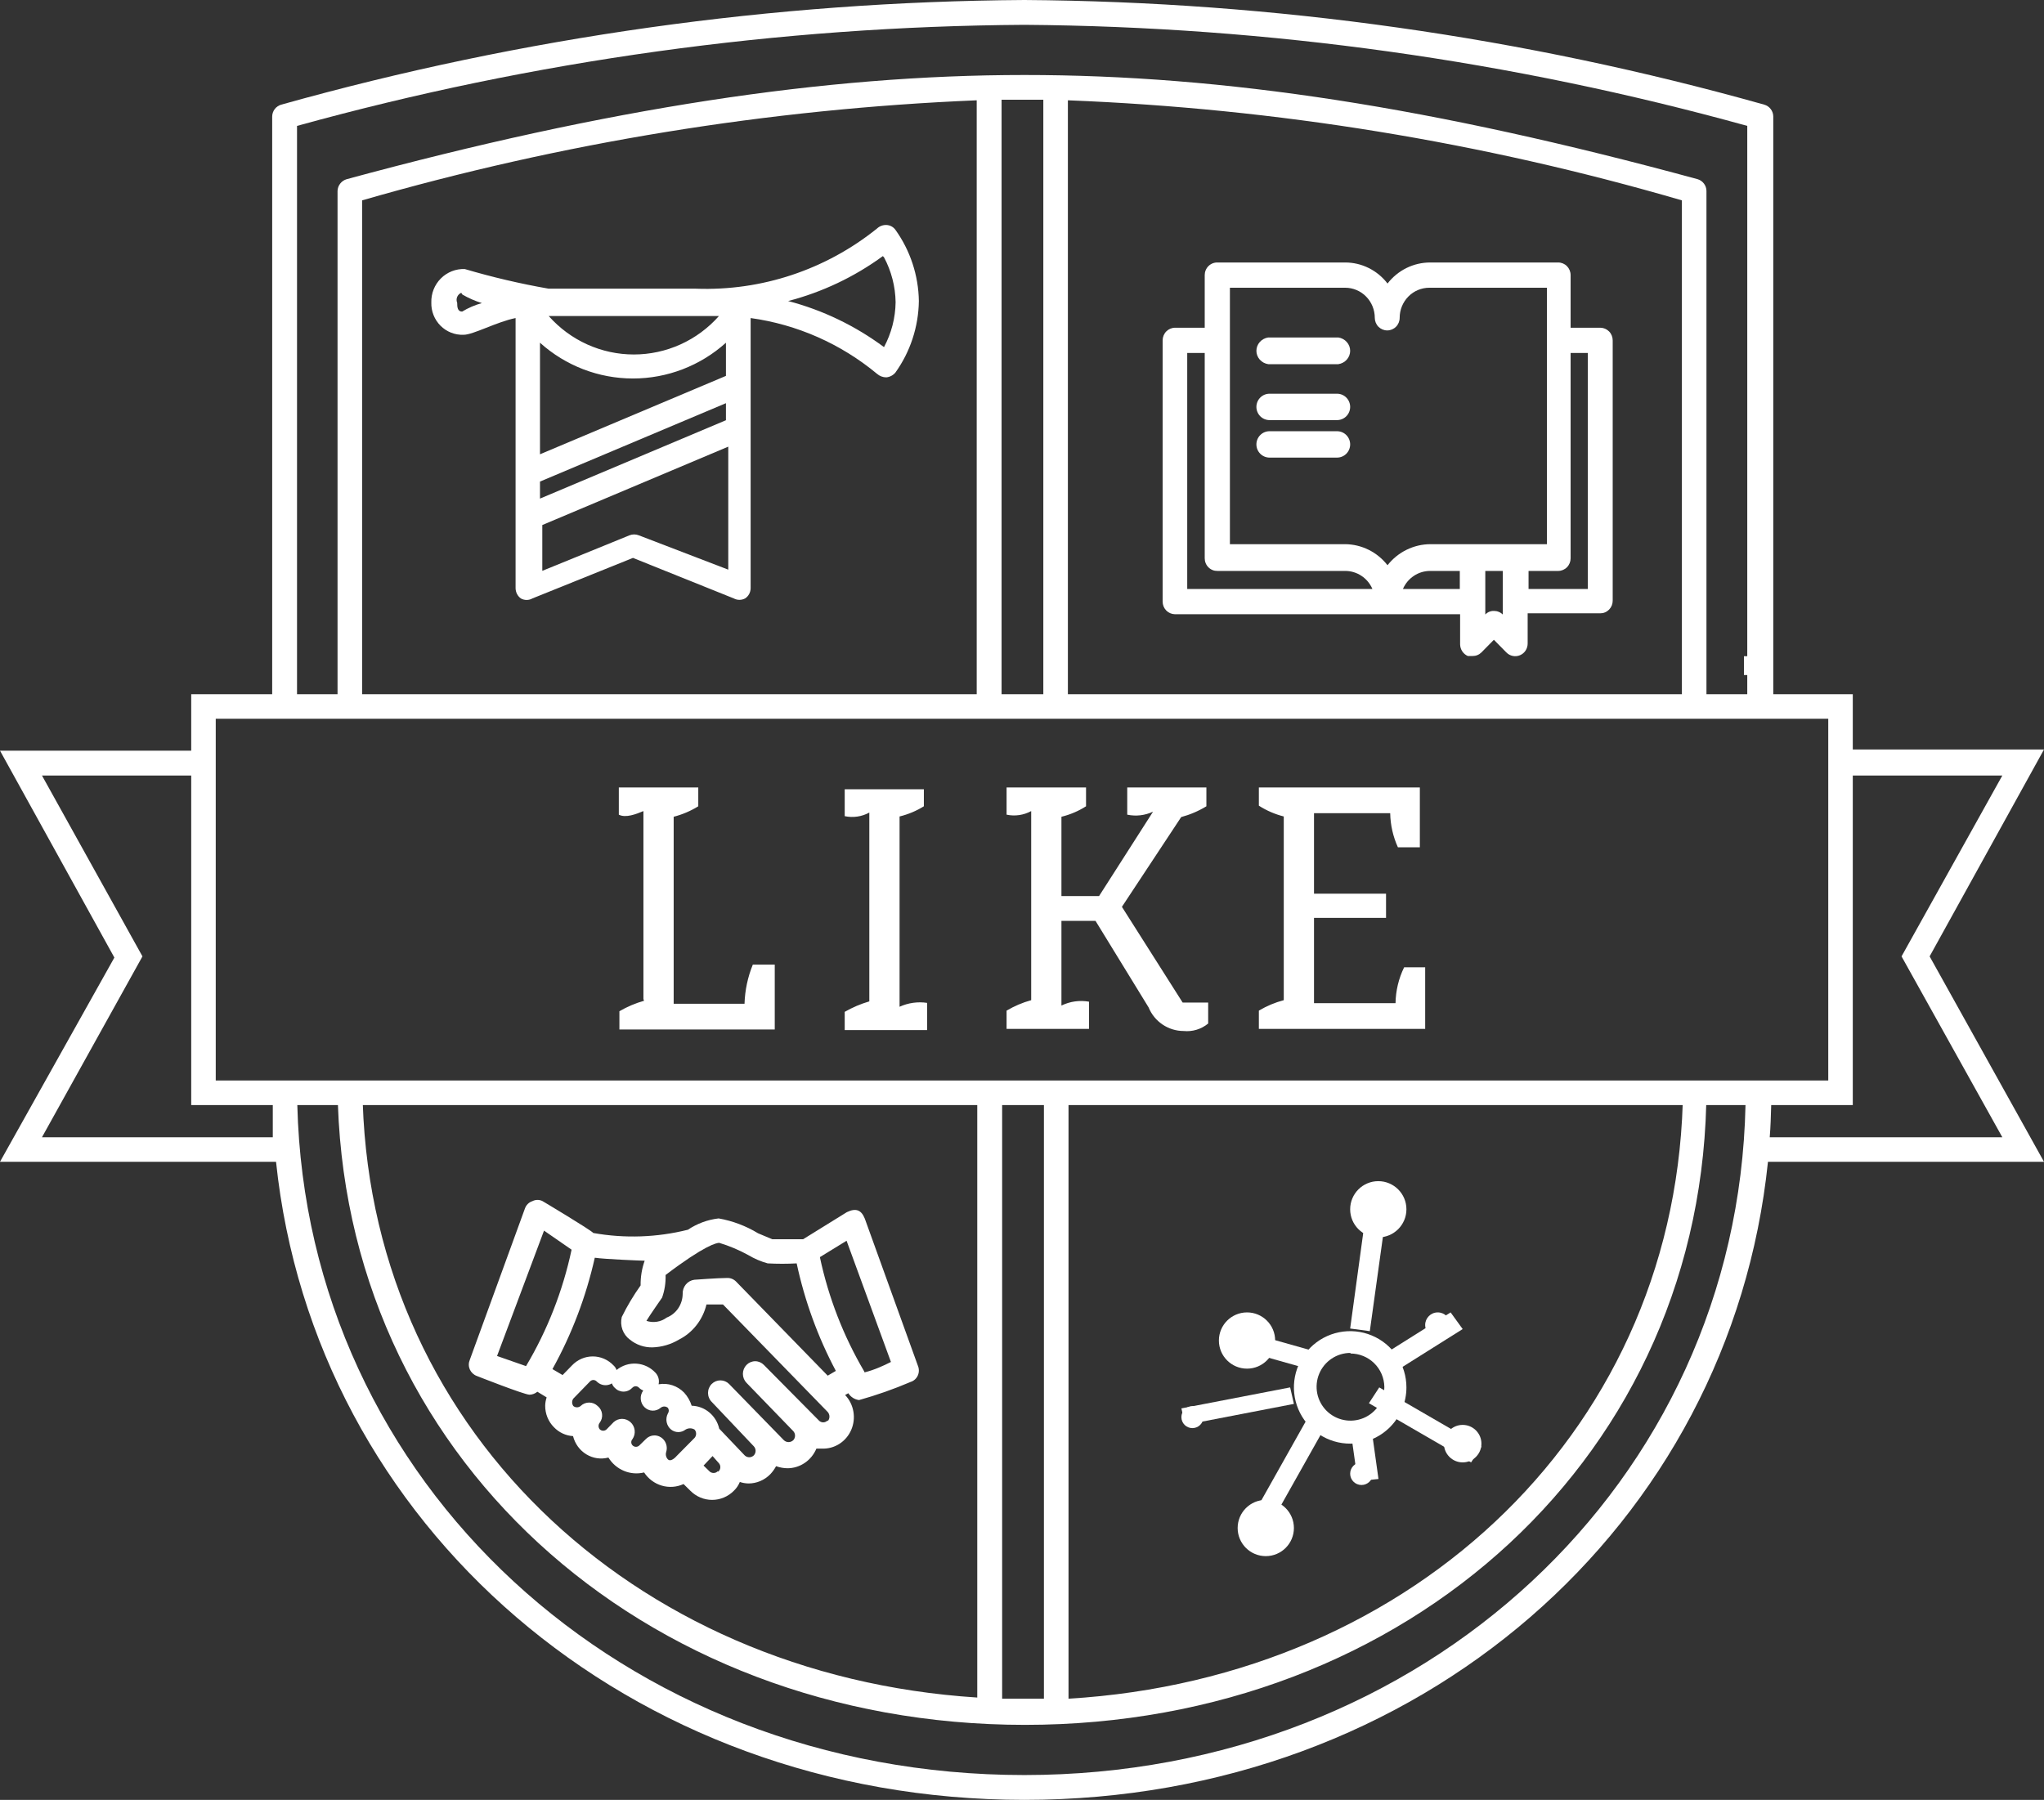
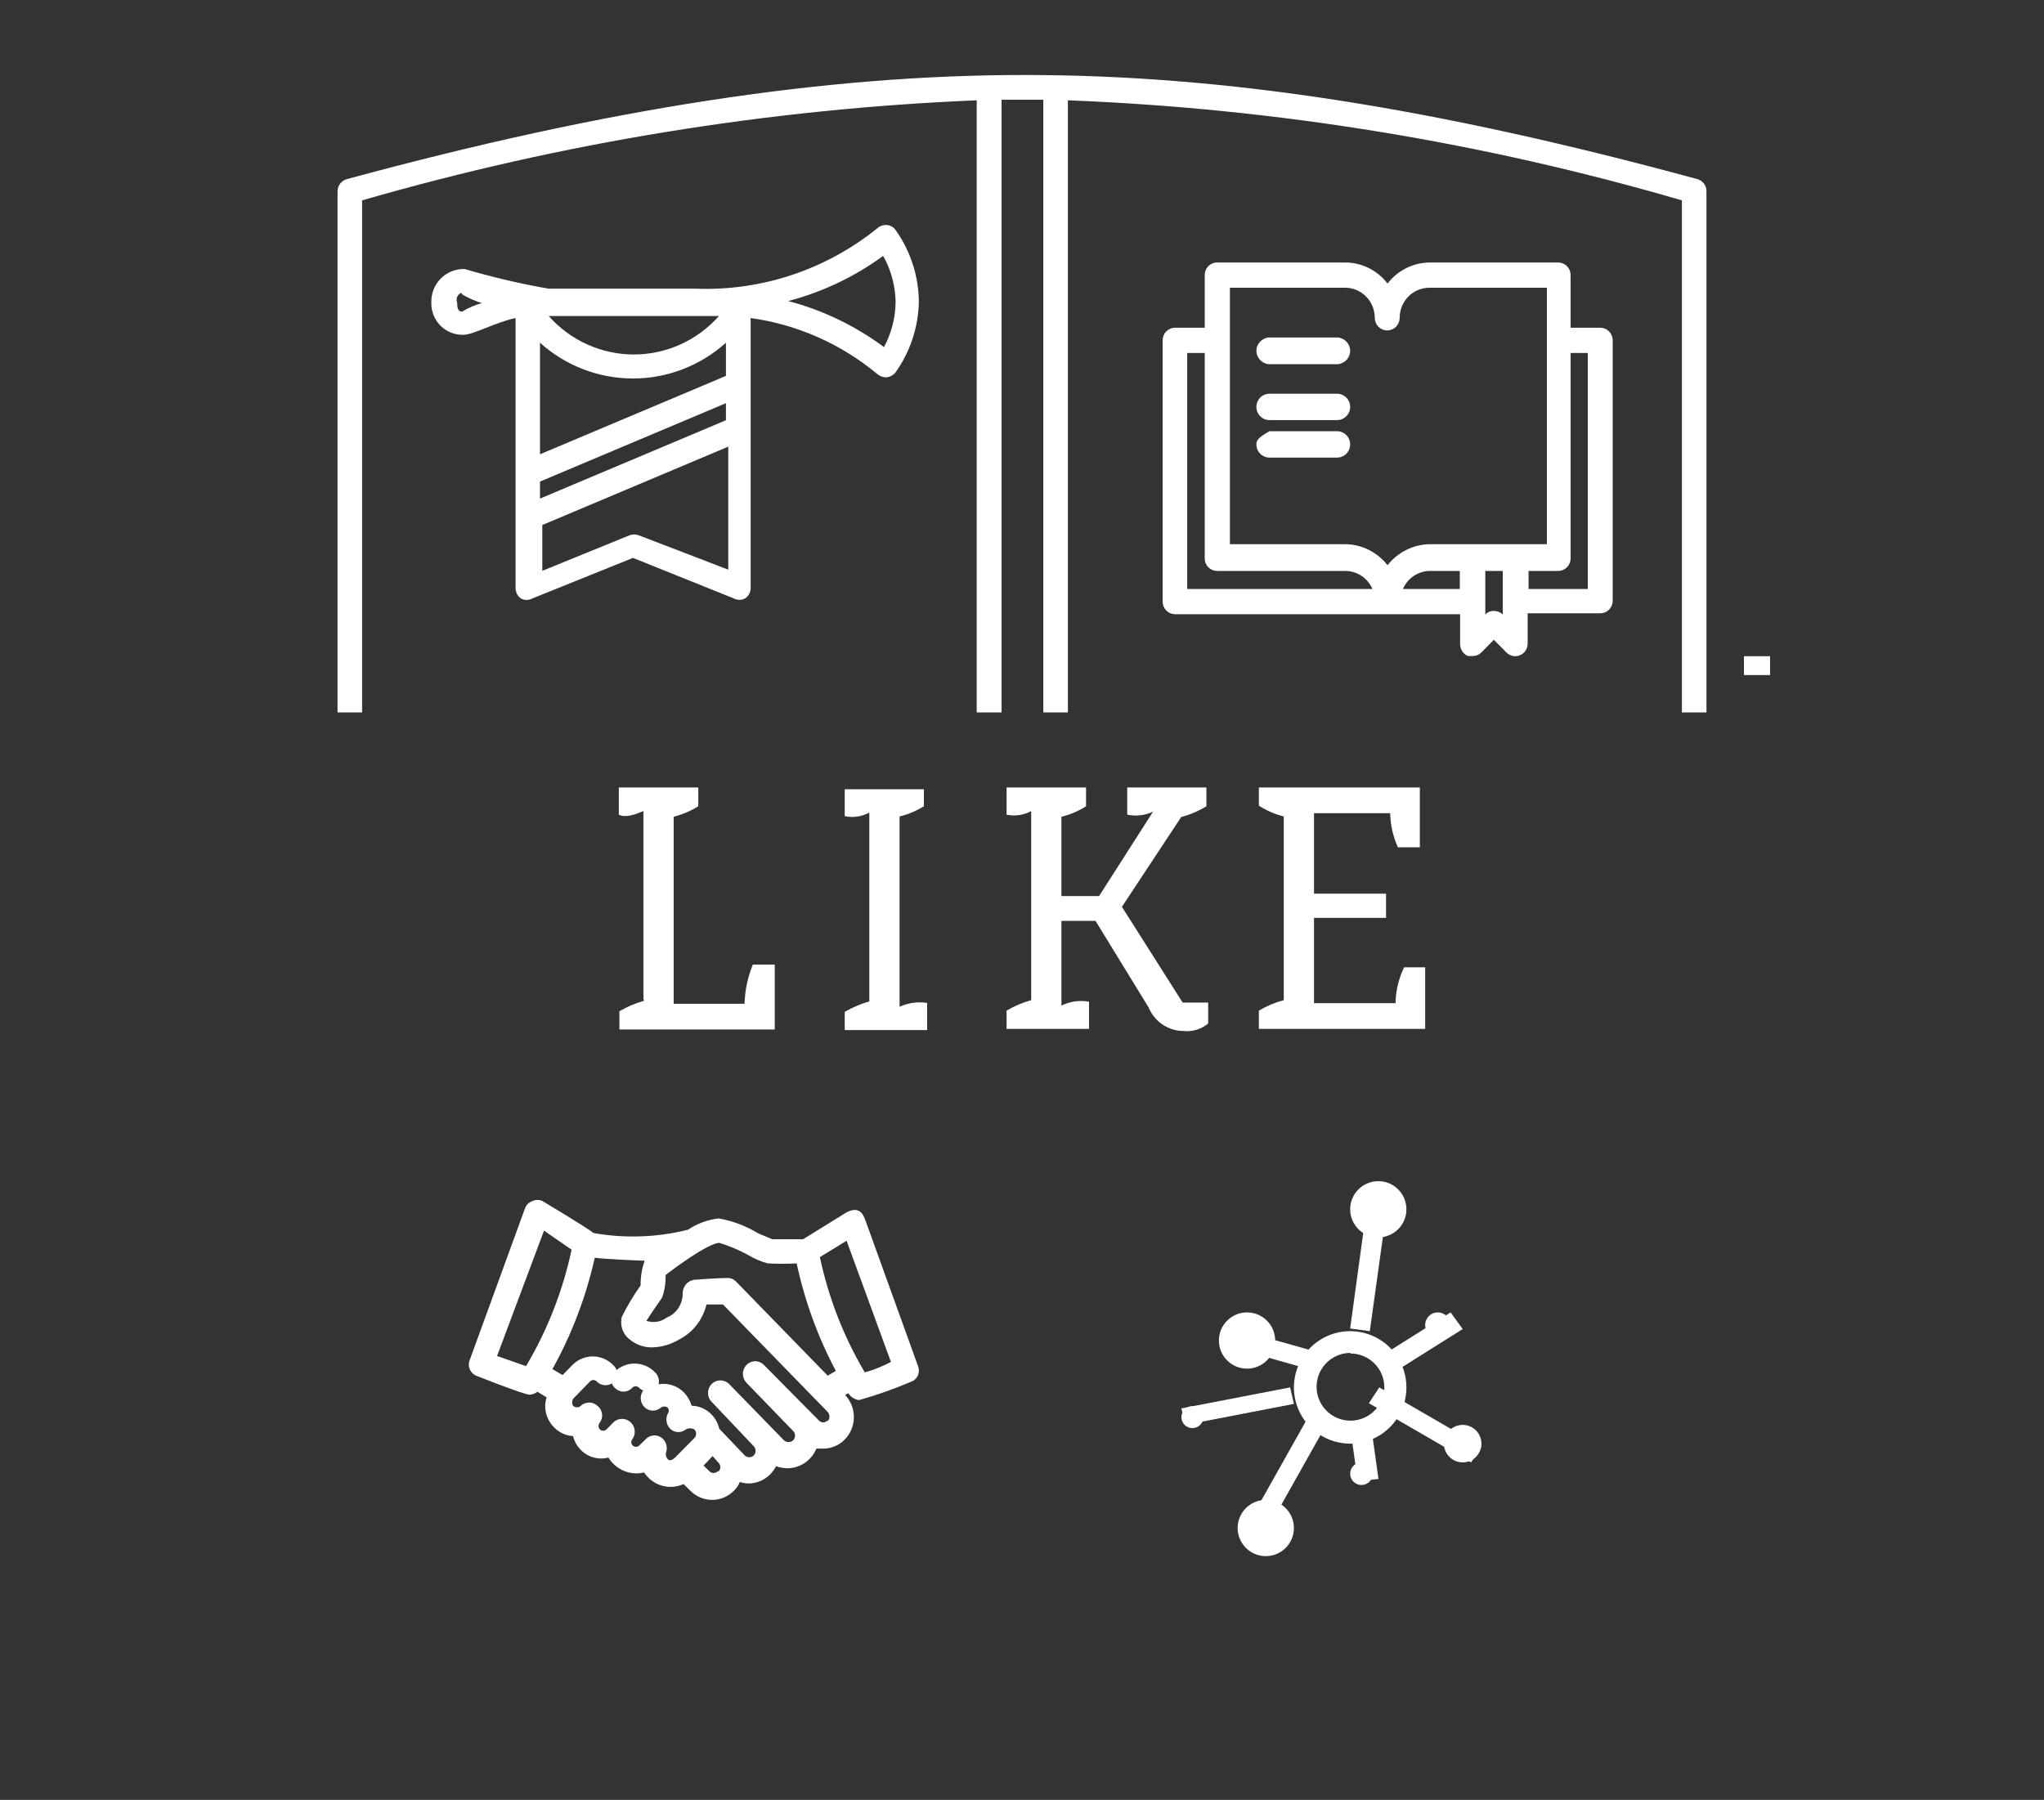
<svg xmlns="http://www.w3.org/2000/svg" width="109px" height="96px" viewBox="0 0 109 96">
  <rect x="0" y="0" width="109" height="96" fill="#333333" stroke="none" />
  <title>Vector</title>
  <desc>Created with Sketch.</desc>
  <defs />
  <g id="Page-1" stroke="none" stroke-width="1" fill="none" fill-rule="evenodd">
    <g id="Artboard-7" transform="translate(-88, -69)" fill="#FFFFFF" fill-rule="nonzero">
      <g id="Vector" transform="translate(88, 69)">
        <path d="M67.631,19.424 L71.369,19.424 C71.545,19.397 71.705,19.311 71.821,19.181 C71.936,19.05 72,18.884 72,18.712 C72,18.54 71.936,18.373 71.821,18.243 C71.705,18.112 71.545,18.026 71.369,18 L67.631,18 C67.455,18.026 67.295,18.112 67.179,18.243 C67.064,18.373 67,18.54 67,18.712 C67,18.884 67.064,19.05 67.179,19.181 C67.295,19.311 67.455,19.397 67.631,19.424 Z" id="Shape" />
        <path d="M67.7,22.407 L71.3,22.407 C71.486,22.407 71.664,22.333 71.795,22.201 C71.926,22.069 72,21.89 72,21.703 C72,21.517 71.926,21.338 71.795,21.206 C71.664,21.074 71.486,21 71.3,21 L67.7,21 C67.514,21 67.336,21.074 67.205,21.206 C67.074,21.338 67,21.517 67,21.703 C67,21.89 67.074,22.069 67.205,22.201 C67.336,22.333 67.514,22.407 67.7,22.407 Z" id="Shape" />
-         <path d="M67.7,24.407 L71.3,24.407 C71.486,24.407 71.664,24.333 71.795,24.201 C71.926,24.069 72,23.89 72,23.703 C72,23.517 71.926,23.338 71.795,23.206 C71.664,23.074 71.486,23 71.3,23 L67.7,23 C67.514,23 67.336,23.074 67.205,23.206 C67.074,23.338 67,23.517 67,23.703 C67,23.89 67.074,24.069 67.205,24.201 C67.336,24.333 67.514,24.407 67.7,24.407 Z" id="Shape" />
+         <path d="M67.7,24.407 L71.3,24.407 C71.486,24.407 71.664,24.333 71.795,24.201 C71.926,24.069 72,23.89 72,23.703 C72,23.517 71.926,23.338 71.795,23.206 C71.664,23.074 71.486,23 71.3,23 L67.7,23 C67.074,23.338 67,23.517 67,23.703 C67,23.89 67.074,24.069 67.205,24.201 C67.336,24.333 67.514,24.407 67.7,24.407 Z" id="Shape" />
        <path d="M62.648,32.761 L77.863,32.761 L77.863,34.365 C77.865,34.498 77.904,34.628 77.977,34.739 C78.05,34.85 78.153,34.937 78.274,34.99 L78.527,34.99 C78.614,34.991 78.701,34.975 78.783,34.942 C78.864,34.909 78.938,34.86 79.001,34.798 L79.664,34.124 L80.328,34.798 C80.421,34.894 80.54,34.96 80.67,34.986 C80.8,35.013 80.935,35 81.057,34.948 C81.18,34.896 81.284,34.809 81.357,34.696 C81.429,34.583 81.467,34.451 81.465,34.317 L81.465,32.713 L85.336,32.713 C85.423,32.713 85.51,32.696 85.59,32.662 C85.671,32.628 85.744,32.578 85.806,32.516 C85.867,32.453 85.916,32.379 85.95,32.298 C85.983,32.216 86,32.128 86,32.04 L86,18.153 C86,17.975 85.93,17.803 85.806,17.677 C85.681,17.551 85.512,17.48 85.336,17.48 L83.756,17.48 L83.756,14.674 C83.756,14.495 83.686,14.324 83.562,14.197 C83.438,14.071 83.269,14 83.093,14 L76.267,14 C75.829,14 75.397,14.101 75.002,14.295 C74.608,14.49 74.263,14.773 73.992,15.123 C73.725,14.773 73.382,14.49 72.99,14.296 C72.599,14.101 72.169,14 71.733,14 L64.923,14 C64.834,13.998 64.746,14.014 64.664,14.047 C64.582,14.08 64.507,14.129 64.444,14.192 C64.38,14.254 64.33,14.329 64.296,14.412 C64.261,14.495 64.244,14.584 64.244,14.674 L64.244,17.48 L62.664,17.48 C62.488,17.48 62.319,17.551 62.194,17.677 C62.07,17.803 62,17.975 62,18.153 L62,32.088 C62,32.264 62.068,32.433 62.189,32.559 C62.31,32.684 62.475,32.757 62.648,32.761 Z M74.814,31.414 C74.937,31.128 75.14,30.884 75.399,30.713 C75.657,30.542 75.959,30.451 76.267,30.452 L77.847,30.452 L77.847,31.414 L74.814,31.414 Z M80.138,32.777 C80.076,32.715 80.002,32.666 79.92,32.633 C79.839,32.6 79.752,32.584 79.664,32.585 C79.579,32.582 79.494,32.598 79.415,32.631 C79.336,32.664 79.265,32.714 79.206,32.777 L79.206,30.452 L80.138,30.452 L80.138,32.777 Z M84.673,18.827 L84.673,31.414 L81.513,31.414 L81.513,30.452 L83.093,30.452 C83.269,30.452 83.438,30.381 83.562,30.255 C83.686,30.129 83.756,29.957 83.756,29.779 L83.756,18.827 L84.673,18.827 Z M65.587,15.347 L71.733,15.347 C72.152,15.347 72.554,15.516 72.85,15.817 C73.146,16.118 73.313,16.525 73.313,16.951 C73.313,17.129 73.383,17.301 73.507,17.427 C73.632,17.553 73.8,17.624 73.976,17.624 C74.152,17.624 74.321,17.553 74.445,17.427 C74.57,17.301 74.64,17.129 74.64,16.951 C74.64,16.525 74.806,16.118 75.103,15.817 C75.399,15.516 75.801,15.347 76.22,15.347 L82.492,15.347 L82.492,29.025 L76.267,29.025 C75.83,29.028 75.398,29.131 75.005,29.325 C74.611,29.519 74.265,29.8 73.992,30.148 C73.722,29.801 73.379,29.52 72.988,29.326 C72.597,29.131 72.168,29.029 71.733,29.025 L65.587,29.025 L65.587,15.347 Z M63.311,18.827 L64.244,18.827 L64.244,29.779 C64.244,29.869 64.261,29.957 64.296,30.04 C64.33,30.123 64.38,30.198 64.444,30.261 C64.507,30.324 64.582,30.373 64.664,30.406 C64.746,30.439 64.834,30.454 64.923,30.452 L71.733,30.452 C72.041,30.451 72.343,30.542 72.601,30.713 C72.86,30.884 73.063,31.128 73.186,31.414 L63.311,31.414 L63.311,18.827 Z" id="Shape" />
        <path d="M46.119,65.003 C45.934,64.542 45.655,64.415 45.16,64.653 L42.825,66.099 C42.113,66.099 41.278,66.099 41.185,66.099 L40.427,65.781 C39.779,65.387 39.066,65.118 38.323,64.987 C37.738,65.054 37.177,65.26 36.684,65.591 C35.032,66.004 33.316,66.063 31.641,65.765 C31.44,65.559 28.934,64.066 28.934,64.066 C28.85,64.022 28.758,64 28.663,64 C28.569,64 28.477,64.022 28.393,64.066 C28.3,64.095 28.215,64.146 28.146,64.215 C28.076,64.284 28.023,64.369 27.991,64.463 L25.052,72.532 C25.018,72.612 25,72.698 25,72.786 C25,72.873 25.018,72.96 25.052,73.04 C25.126,73.202 25.259,73.328 25.423,73.389 C25.423,73.389 27.96,74.39 28.238,74.39 C28.39,74.386 28.537,74.33 28.656,74.231 L29.151,74.533 C29.103,74.676 29.076,74.826 29.073,74.978 C29.072,75.191 29.113,75.402 29.192,75.598 C29.272,75.794 29.389,75.973 29.537,76.121 C29.808,76.406 30.172,76.576 30.558,76.598 C30.609,76.8 30.698,76.991 30.82,77.158 C30.942,77.325 31.095,77.466 31.271,77.572 C31.446,77.678 31.64,77.748 31.842,77.777 C32.043,77.806 32.248,77.794 32.445,77.742 C32.642,78.062 32.931,78.31 33.273,78.452 C33.614,78.595 33.99,78.624 34.348,78.536 C34.572,78.877 34.905,79.126 35.29,79.239 C35.675,79.352 36.086,79.323 36.452,79.155 L36.807,79.505 C37.118,79.822 37.537,80 37.975,80 C38.413,80 38.833,79.822 39.143,79.505 C39.277,79.375 39.382,79.218 39.453,79.044 C39.602,79.095 39.759,79.121 39.917,79.124 C40.132,79.124 40.345,79.08 40.544,78.996 C40.743,78.911 40.924,78.787 41.077,78.631 C41.198,78.503 41.302,78.359 41.386,78.202 C41.58,78.272 41.784,78.31 41.989,78.313 C42.319,78.313 42.641,78.213 42.915,78.027 C43.19,77.841 43.406,77.576 43.536,77.265 L43.83,77.265 C44.158,77.278 44.482,77.19 44.761,77.012 C45.04,76.834 45.26,76.575 45.393,76.267 C45.526,75.959 45.566,75.617 45.508,75.285 C45.45,74.953 45.297,74.647 45.067,74.406 L45.238,74.311 C45.302,74.411 45.386,74.495 45.485,74.558 C45.583,74.621 45.695,74.661 45.81,74.676 C46.747,74.414 47.667,74.09 48.563,73.707 C48.646,73.681 48.723,73.637 48.788,73.579 C48.854,73.52 48.906,73.448 48.943,73.367 C48.979,73.286 48.999,73.198 49,73.109 C49.001,73.02 48.984,72.931 48.95,72.849 L46.119,65.003 Z M29.011,65.638 L30.481,66.655 C30.013,68.849 29.192,70.948 28.052,72.865 L26.506,72.325 L29.011,65.638 Z M35.616,77.837 C35.569,77.788 35.535,77.727 35.519,77.66 C35.502,77.592 35.504,77.522 35.523,77.456 C35.571,77.31 35.569,77.153 35.518,77.009 C35.468,76.865 35.372,76.743 35.245,76.662 C35.12,76.582 34.973,76.547 34.827,76.565 C34.681,76.582 34.545,76.65 34.441,76.757 L34.1,77.09 C34.051,77.141 33.984,77.169 33.915,77.169 C33.845,77.169 33.778,77.141 33.729,77.09 C33.687,77.046 33.663,76.986 33.663,76.924 C33.663,76.861 33.687,76.801 33.729,76.757 C33.823,76.619 33.864,76.45 33.844,76.283 C33.824,76.116 33.745,75.962 33.621,75.852 C33.497,75.74 33.337,75.678 33.172,75.678 C33.007,75.678 32.848,75.74 32.724,75.852 L32.353,76.233 C32.303,76.283 32.236,76.311 32.167,76.311 C32.097,76.311 32.031,76.283 31.981,76.233 C31.941,76.184 31.919,76.122 31.919,76.058 C31.919,75.994 31.941,75.932 31.981,75.883 C32.082,75.75 32.126,75.582 32.106,75.415 C32.086,75.249 32.002,75.097 31.873,74.994 C31.75,74.874 31.586,74.808 31.417,74.808 C31.247,74.808 31.084,74.874 30.961,74.994 C30.906,75.039 30.837,75.063 30.767,75.063 C30.697,75.063 30.629,75.039 30.574,74.994 C30.532,74.936 30.51,74.867 30.51,74.795 C30.51,74.724 30.532,74.654 30.574,74.597 L31.455,73.691 C31.479,73.664 31.507,73.643 31.539,73.628 C31.571,73.613 31.606,73.605 31.641,73.605 C31.676,73.605 31.711,73.613 31.743,73.628 C31.775,73.643 31.803,73.664 31.827,73.691 C31.932,73.796 32.068,73.862 32.213,73.879 C32.359,73.896 32.505,73.864 32.631,73.787 C32.662,73.878 32.715,73.96 32.786,74.025 C32.846,74.088 32.918,74.139 32.998,74.173 C33.078,74.207 33.163,74.225 33.25,74.225 C33.336,74.225 33.422,74.207 33.501,74.173 C33.581,74.139 33.653,74.088 33.714,74.025 C33.737,73.998 33.766,73.976 33.798,73.961 C33.83,73.946 33.864,73.939 33.899,73.939 C33.934,73.939 33.969,73.946 34.001,73.961 C34.033,73.976 34.062,73.998 34.085,74.025 C34.147,74.087 34.221,74.135 34.302,74.168 C34.205,74.298 34.157,74.46 34.169,74.623 C34.181,74.786 34.251,74.94 34.366,75.053 C34.48,75.167 34.632,75.234 34.791,75.24 C34.95,75.247 35.106,75.193 35.23,75.089 C35.284,75.044 35.353,75.019 35.423,75.019 C35.493,75.019 35.561,75.044 35.616,75.089 C35.648,75.133 35.665,75.186 35.665,75.24 C35.665,75.294 35.648,75.347 35.616,75.391 C35.542,75.532 35.519,75.695 35.55,75.851 C35.581,76.008 35.665,76.149 35.787,76.249 C35.897,76.336 36.033,76.384 36.173,76.384 C36.313,76.384 36.449,76.336 36.56,76.249 C36.633,76.205 36.716,76.183 36.8,76.183 C36.884,76.183 36.967,76.205 37.039,76.249 C37.093,76.31 37.122,76.389 37.122,76.471 C37.122,76.553 37.093,76.632 37.039,76.693 L36.08,77.662 C36.08,77.662 35.787,78.012 35.616,77.837 Z M38.292,78.456 C38.262,78.491 38.225,78.518 38.184,78.537 C38.142,78.555 38.098,78.565 38.053,78.565 C38.007,78.565 37.963,78.555 37.922,78.537 C37.88,78.518 37.843,78.491 37.813,78.456 L37.519,78.17 L37.999,77.662 L38.323,78.028 C38.354,78.059 38.379,78.098 38.394,78.14 C38.409,78.183 38.416,78.228 38.413,78.273 C38.41,78.318 38.398,78.362 38.377,78.402 C38.356,78.442 38.327,78.477 38.292,78.504 L38.292,78.456 Z M44.139,75.756 C44.109,75.79 44.072,75.818 44.031,75.836 C43.989,75.855 43.945,75.865 43.899,75.865 C43.854,75.865 43.81,75.855 43.769,75.836 C43.727,75.818 43.69,75.79 43.66,75.756 L40.736,72.802 C40.613,72.676 40.446,72.604 40.272,72.604 C40.098,72.604 39.931,72.676 39.808,72.802 C39.685,72.928 39.616,73.1 39.616,73.278 C39.616,73.457 39.685,73.628 39.808,73.755 L42.299,76.328 C42.362,76.393 42.397,76.482 42.397,76.574 C42.397,76.666 42.362,76.755 42.299,76.82 C42.231,76.883 42.142,76.917 42.051,76.917 C41.96,76.917 41.872,76.883 41.804,76.82 L38.88,73.818 C38.756,73.694 38.59,73.625 38.416,73.625 C38.243,73.625 38.076,73.694 37.952,73.818 C37.89,73.88 37.841,73.955 37.808,74.036 C37.774,74.118 37.757,74.206 37.757,74.295 C37.757,74.384 37.774,74.471 37.808,74.553 C37.841,74.635 37.89,74.709 37.952,74.771 L40.195,77.138 C40.258,77.204 40.294,77.292 40.294,77.384 C40.294,77.476 40.258,77.565 40.195,77.63 C40.129,77.692 40.044,77.726 39.955,77.726 C39.866,77.726 39.781,77.692 39.715,77.63 L38.354,76.201 C38.276,75.859 38.089,75.553 37.823,75.332 C37.557,75.11 37.227,74.986 36.885,74.978 C36.802,74.717 36.665,74.479 36.483,74.279 C36.307,74.098 36.092,73.963 35.855,73.886 C35.618,73.808 35.366,73.791 35.121,73.834 C35.146,73.725 35.144,73.61 35.114,73.502 C35.084,73.394 35.028,73.295 34.951,73.215 C34.685,72.931 34.325,72.759 33.942,72.733 C33.559,72.706 33.18,72.827 32.879,73.072 C32.847,72.98 32.794,72.898 32.724,72.834 C32.58,72.68 32.407,72.558 32.215,72.474 C32.024,72.391 31.818,72.348 31.61,72.348 C31.402,72.348 31.196,72.391 31.005,72.474 C30.814,72.558 30.641,72.68 30.496,72.834 L30.001,73.342 L29.46,73.024 C30.49,71.167 31.251,69.166 31.718,67.084 C32.26,67.163 34.24,67.243 34.379,67.243 C34.228,67.664 34.155,68.111 34.162,68.561 C33.783,69.093 33.446,69.656 33.157,70.245 C33.103,70.467 33.115,70.701 33.192,70.917 C33.27,71.132 33.408,71.318 33.59,71.452 C33.933,71.73 34.36,71.876 34.797,71.865 C35.292,71.85 35.776,71.708 36.204,71.452 C36.568,71.269 36.888,71.006 37.141,70.682 C37.395,70.358 37.577,69.981 37.674,69.577 L38.555,69.577 L44.139,75.311 C44.199,75.379 44.232,75.467 44.232,75.558 C44.232,75.649 44.199,75.737 44.139,75.804 L44.139,75.756 Z M44.139,73.374 L39.251,68.354 C39.187,68.289 39.109,68.238 39.024,68.205 C38.938,68.172 38.847,68.158 38.756,68.164 C38.308,68.164 37.024,68.259 37.024,68.259 C36.846,68.283 36.684,68.375 36.569,68.516 C36.455,68.657 36.396,68.838 36.405,69.022 C36.401,69.294 36.318,69.559 36.167,69.783 C36.015,70.006 35.802,70.178 35.554,70.276 C35.4,70.391 35.222,70.467 35.034,70.497 C34.845,70.527 34.653,70.512 34.472,70.451 C34.642,70.165 35.261,69.276 35.307,69.212 C35.444,68.826 35.507,68.416 35.493,68.005 C37.581,66.417 38.215,66.29 38.354,66.29 C38.89,66.452 39.408,66.67 39.901,66.941 C40.226,67.135 40.574,67.285 40.937,67.385 C41.453,67.413 41.969,67.413 42.484,67.385 C42.913,69.389 43.616,71.319 44.573,73.12 L44.139,73.374 Z M46.088,73.151 C44.979,71.265 44.179,69.205 43.722,67.052 L45.145,66.178 L47.511,72.643 C47.109,72.849 46.614,73.072 46.104,73.199 L46.088,73.151 Z" id="Shape" />
        <path d="M24.721,17.857 C25.232,17.857 26.487,17.168 27.494,16.964 L27.494,31.37 C27.495,31.477 27.521,31.583 27.569,31.678 C27.618,31.773 27.688,31.855 27.773,31.918 C27.868,31.972 27.974,32 28.083,32 C28.191,32 28.298,31.972 28.393,31.918 L33.754,29.757 L39.13,31.918 C39.223,31.968 39.327,31.994 39.432,31.994 C39.538,31.994 39.641,31.968 39.735,31.918 C39.825,31.859 39.899,31.778 39.95,31.682 C40.001,31.586 40.028,31.479 40.029,31.37 L40.029,16.964 C42.505,17.306 44.838,18.336 46.769,19.939 C46.907,20.06 47.082,20.127 47.265,20.127 C47.451,20.109 47.623,20.019 47.745,19.877 C48.543,18.764 48.981,17.43 49,16.056 C48.979,14.687 48.541,13.359 47.745,12.251 C47.689,12.175 47.617,12.113 47.533,12.07 C47.45,12.027 47.358,12.003 47.265,12 C47.081,11.995 46.903,12.062 46.769,12.188 C44.034,14.389 40.61,15.527 37.116,15.398 L29.26,15.398 C27.749,15.134 26.254,14.784 24.782,14.349 C24.548,14.341 24.313,14.381 24.094,14.467 C23.875,14.554 23.676,14.684 23.509,14.852 C23.342,15.019 23.211,15.219 23.123,15.44 C23.036,15.66 22.994,15.897 23.001,16.134 C22.994,16.364 23.034,16.592 23.119,16.805 C23.203,17.018 23.33,17.211 23.491,17.373 C23.652,17.534 23.844,17.66 24.056,17.744 C24.268,17.827 24.494,17.865 24.721,17.857 Z M28.796,25.686 L38.712,21.505 L38.712,22.414 L28.796,26.594 L28.796,25.686 Z M38.712,20.049 L28.796,24.23 L28.796,18.28 C30.161,19.509 31.925,20.188 33.754,20.188 C35.582,20.188 37.347,19.509 38.712,18.28 L38.712,20.049 Z M34.064,28.552 C33.904,28.489 33.727,28.489 33.568,28.552 L28.919,30.447 L28.919,28.004 L38.836,23.823 L38.836,30.384 L34.064,28.552 Z M47.141,13.723 C47.534,14.46 47.747,15.281 47.76,16.119 C47.749,16.956 47.536,17.778 47.141,18.514 C45.607,17.374 43.871,16.539 42.028,16.056 C43.845,15.584 45.559,14.772 47.079,13.66 L47.141,13.723 Z M38.34,16.855 C37.769,17.5 37.069,18.017 36.287,18.371 C35.505,18.724 34.657,18.907 33.8,18.907 C32.943,18.907 32.096,18.724 31.314,18.371 C30.531,18.017 29.832,17.5 29.26,16.855 L38.34,16.855 Z M24.659,15.711 C24.987,15.902 25.335,16.054 25.697,16.166 C25.327,16.268 24.972,16.421 24.643,16.62 C24.395,16.62 24.38,16.369 24.38,16.15 C24.339,16.05 24.338,15.938 24.379,15.838 C24.42,15.739 24.498,15.659 24.597,15.618 L24.659,15.711 Z" id="Shape" />
        <path d="M19.31,38 L19.31,10.687 C29.98,7.605 40.984,5.813 52.085,5.35 L52.085,38 L53.411,38 L53.411,5.319 L55.637,5.319 L55.637,38 L56.947,38 L56.947,5.35 C68.04,5.785 79.037,7.578 89.69,10.687 L89.69,38 L91,38 L91,10.185 C90.999,10.043 90.953,9.906 90.867,9.793 C90.782,9.68 90.663,9.597 90.527,9.557 C76.397,5.711 65.267,4 54.626,4 C43.986,4 32.414,5.774 18.489,9.557 C18.352,9.597 18.23,9.679 18.142,9.792 C18.054,9.904 18.004,10.042 18,10.185 L18,38 L19.31,38 Z" id="Shape" />
-         <path d="M89.752,58 C89.625,76.019 75.531,89.491 56.981,90.604 L56.981,58 L55.669,58 L55.669,90.604 L53.441,90.604 L53.441,58 L52.114,58 L52.114,90.542 C33.643,89.365 19.485,75.925 19.327,58 L18,58 C18.174,77.509 34.212,92 54.658,92 C75.104,92 91,77.509 91,58 L89.752,58 Z" id="Shape" />
-         <path d="M102.901,51.011 L109,39.976 L98.803,39.976 L98.803,37.029 L94.563,37.029 L94.563,6.211 C94.561,6.067 94.513,5.927 94.425,5.814 C94.336,5.7 94.214,5.618 94.075,5.58 C81.233,1.969 67.966,0.092 54.626,0 C41.229,0.088 27.904,1.965 15.004,5.58 C14.865,5.618 14.742,5.7 14.654,5.814 C14.566,5.927 14.517,6.067 14.515,6.211 L14.515,37.029 L10.197,37.029 L10.197,40.039 L0,40.039 L6.099,51.074 L0,61.966 L14.72,61.966 C16.753,81.34 33.539,96 54.626,96 C75.714,96 92.278,81.34 94.28,61.966 L109,61.966 L102.901,51.011 Z M15.839,6.715 C28.475,3.221 41.516,1.409 54.626,1.324 C67.657,1.421 80.619,3.234 93.176,6.715 L93.176,37.029 L15.839,37.029 L15.839,6.715 Z M11.505,38.337 L97.495,38.337 L97.495,57.631 L11.505,57.631 L11.505,38.337 Z M2.238,60.658 L7.597,51.011 L2.238,41.364 L10.197,41.364 L10.197,58.94 L14.547,58.94 C14.547,59.507 14.547,60.091 14.547,60.658 L2.238,60.658 Z M54.626,94.676 C33.192,94.676 16.359,79.054 15.855,58.94 L93.082,58.94 C92.656,79.054 75.918,94.676 54.626,94.676 Z M94.453,58.94 L98.803,58.94 L98.803,41.364 L106.778,41.364 L101.403,51.011 L106.778,60.658 L94.374,60.658 C94.421,60.091 94.437,59.507 94.453,58.94 Z" id="Shape" />
        <polygon id="Shape" points="94.392 35 93 35 93 36.005 94.392 36.005" />
        <path d="M66.5,73 C67.328,73 68,72.328 68,71.5 C68,70.672 67.328,70 66.5,70 C65.671,70 65,70.672 65,71.5 C65,72.328 65.671,73 66.5,73 Z" id="Shape" />
        <path d="M73.5,66 C74.328,66 75,65.328 75,64.5 C75,63.672 74.328,63 73.5,63 C72.672,63 72,63.672 72,64.5 C72,65.328 72.672,66 73.5,66 Z" id="Shape" />
        <path d="M76.671,71.34 C77.041,71.34 77.342,71.04 77.342,70.67 C77.342,70.3 77.041,70 76.671,70 C76.3,70 76,70.3 76,70.67 C76,71.04 76.3,71.34 76.671,71.34 Z" id="Shape" />
        <path d="M63.587,76.172 C63.911,76.172 64.174,75.91 64.174,75.586 C64.174,75.262 63.911,75 63.587,75 C63.263,75 63,75.262 63,75.586 C63,75.91 63.263,76.172 63.587,76.172 Z" id="Shape" />
        <path d="M72.604,79.206 C72.937,79.206 73.208,78.936 73.208,78.603 C73.208,78.27 72.937,78 72.604,78 C72.27,78 72,78.27 72,78.603 C72,78.936 72.27,79.206 72.604,79.206 Z" id="Shape" />
        <path d="M67.5,83 C68.329,83 69,82.329 69,81.5 C69,80.671 68.329,80 67.5,80 C66.672,80 66,80.671 66,81.5 C66,82.329 66.672,83 67.5,83 Z" id="Shape" />
        <path d="M78,78 C78.552,78 79,77.552 79,77 C79,76.448 78.552,76 78,76 C77.448,76 77,76.448 77,77 C77,77.552 77.448,78 78,78 Z" id="Shape" />
        <path d="M72.016,77 C71.422,77.003 70.841,76.83 70.345,76.502 C69.85,76.174 69.463,75.707 69.233,75.159 C69.003,74.611 68.942,74.008 69.056,73.425 C69.17,72.842 69.454,72.306 69.873,71.884 C70.292,71.463 70.827,71.176 71.409,71.059 C71.991,70.942 72.595,71 73.144,71.227 C73.694,71.453 74.163,71.838 74.493,72.332 C74.824,72.825 75,73.406 75,74 C75,74.793 74.686,75.553 74.127,76.116 C73.568,76.678 72.809,76.996 72.016,77 Z M72.016,72.161 C71.659,72.161 71.31,72.267 71.012,72.466 C70.716,72.664 70.484,72.946 70.347,73.276 C70.21,73.606 70.175,73.97 70.244,74.32 C70.314,74.67 70.486,74.992 70.739,75.245 C70.992,75.498 71.313,75.67 71.664,75.739 C72.014,75.809 72.377,75.773 72.707,75.637 C73.038,75.5 73.32,75.268 73.518,74.971 C73.717,74.674 73.823,74.325 73.823,73.968 C73.814,73.494 73.62,73.043 73.282,72.711 C72.944,72.379 72.49,72.193 72.016,72.193 L72.016,72.161 Z" id="Shape" />
        <polygon id="Shape" points="70.088 75 67 80.494 67.912 81 71 75.507" />
        <polygon id="Shape" points="78.449 78 73 74.844 73.551 74 79 77.156" />
        <polygon id="Shape" points="66.29 71 66 71.954 69.71 73 70 72.046" />
        <polygon id="Shape" points="73.048 71 72 70.86 72.937 64 74 64.14" />
        <polygon id="Shape" points="77.357 70 74 72.111 74.643 73 78 70.889" />
        <polygon id="Shape" points="72.403 79 72 76.129 73.107 76 73.51 78.885" />
        <polygon id="Shape" points="68.799 74 63 75.12 63.201 76 69 74.88" />
        <path d="M75.716,42 L75.716,45.192 L74.546,45.192 C74.286,44.621 74.146,44.001 74.135,43.372 L70.072,43.372 L70.072,47.666 L73.913,47.666 L73.913,48.958 L70.072,48.958 L70.072,53.507 L74.419,53.507 C74.43,52.842 74.587,52.188 74.878,51.592 L76,51.592 L76,54.879 L67.131,54.879 L67.131,53.905 C67.546,53.657 67.993,53.469 68.459,53.347 L68.459,43.548 C67.989,43.429 67.541,43.235 67.131,42.973 L67.131,42 L75.716,42 Z M57.915,42 L57.915,43.005 C57.51,43.263 57.067,43.451 56.603,43.564 L56.603,47.793 L58.61,47.793 L61.488,43.293 C61.058,43.494 60.576,43.55 60.112,43.452 L60.112,42 L64.333,42 L64.333,43.005 C63.914,43.26 63.462,43.453 62.989,43.58 L59.828,48.368 L63.068,53.475 L64.428,53.475 L64.428,54.592 C64.246,54.742 64.036,54.855 63.811,54.923 C63.586,54.992 63.35,55.015 63.116,54.991 C62.716,54.99 62.326,54.87 61.994,54.645 C61.662,54.421 61.403,54.103 61.25,53.73 L58.421,49.118 L56.603,49.118 L56.603,53.634 C57.059,53.411 57.573,53.339 58.073,53.427 L58.073,54.879 L53.678,54.879 L53.678,53.905 C54.089,53.661 54.53,53.473 54.99,53.347 L54.99,43.261 C54.589,43.479 54.124,43.547 53.678,43.452 L53.678,42 L57.915,42 Z M47.971,53.698 C48.431,53.488 48.941,53.416 49.441,53.491 L49.441,54.943 L45.046,54.943 L45.046,53.969 C45.46,53.732 45.901,53.544 46.358,53.411 L46.358,43.34 C45.957,43.559 45.492,43.627 45.046,43.532 L45.046,42.096 L49.267,42.096 L49.267,43.005 C48.866,43.254 48.429,43.437 47.971,43.548 L47.971,53.698 Z M34.312,53.283 L34.312,43.261 C33.933,43.42 33.364,43.644 33,43.452 L33,42 L37.237,42 L37.237,43.005 C36.83,43.257 36.387,43.445 35.925,43.564 L35.925,53.538 L39.703,53.538 C39.725,52.82 39.875,52.112 40.146,51.448 L41.315,51.448 L41.315,54.911 L33.031,54.911 L33.031,53.937 C33.444,53.696 33.885,53.508 34.344,53.379 L34.312,53.283 Z" id="Shape" />
      </g>
    </g>
  </g>
</svg>